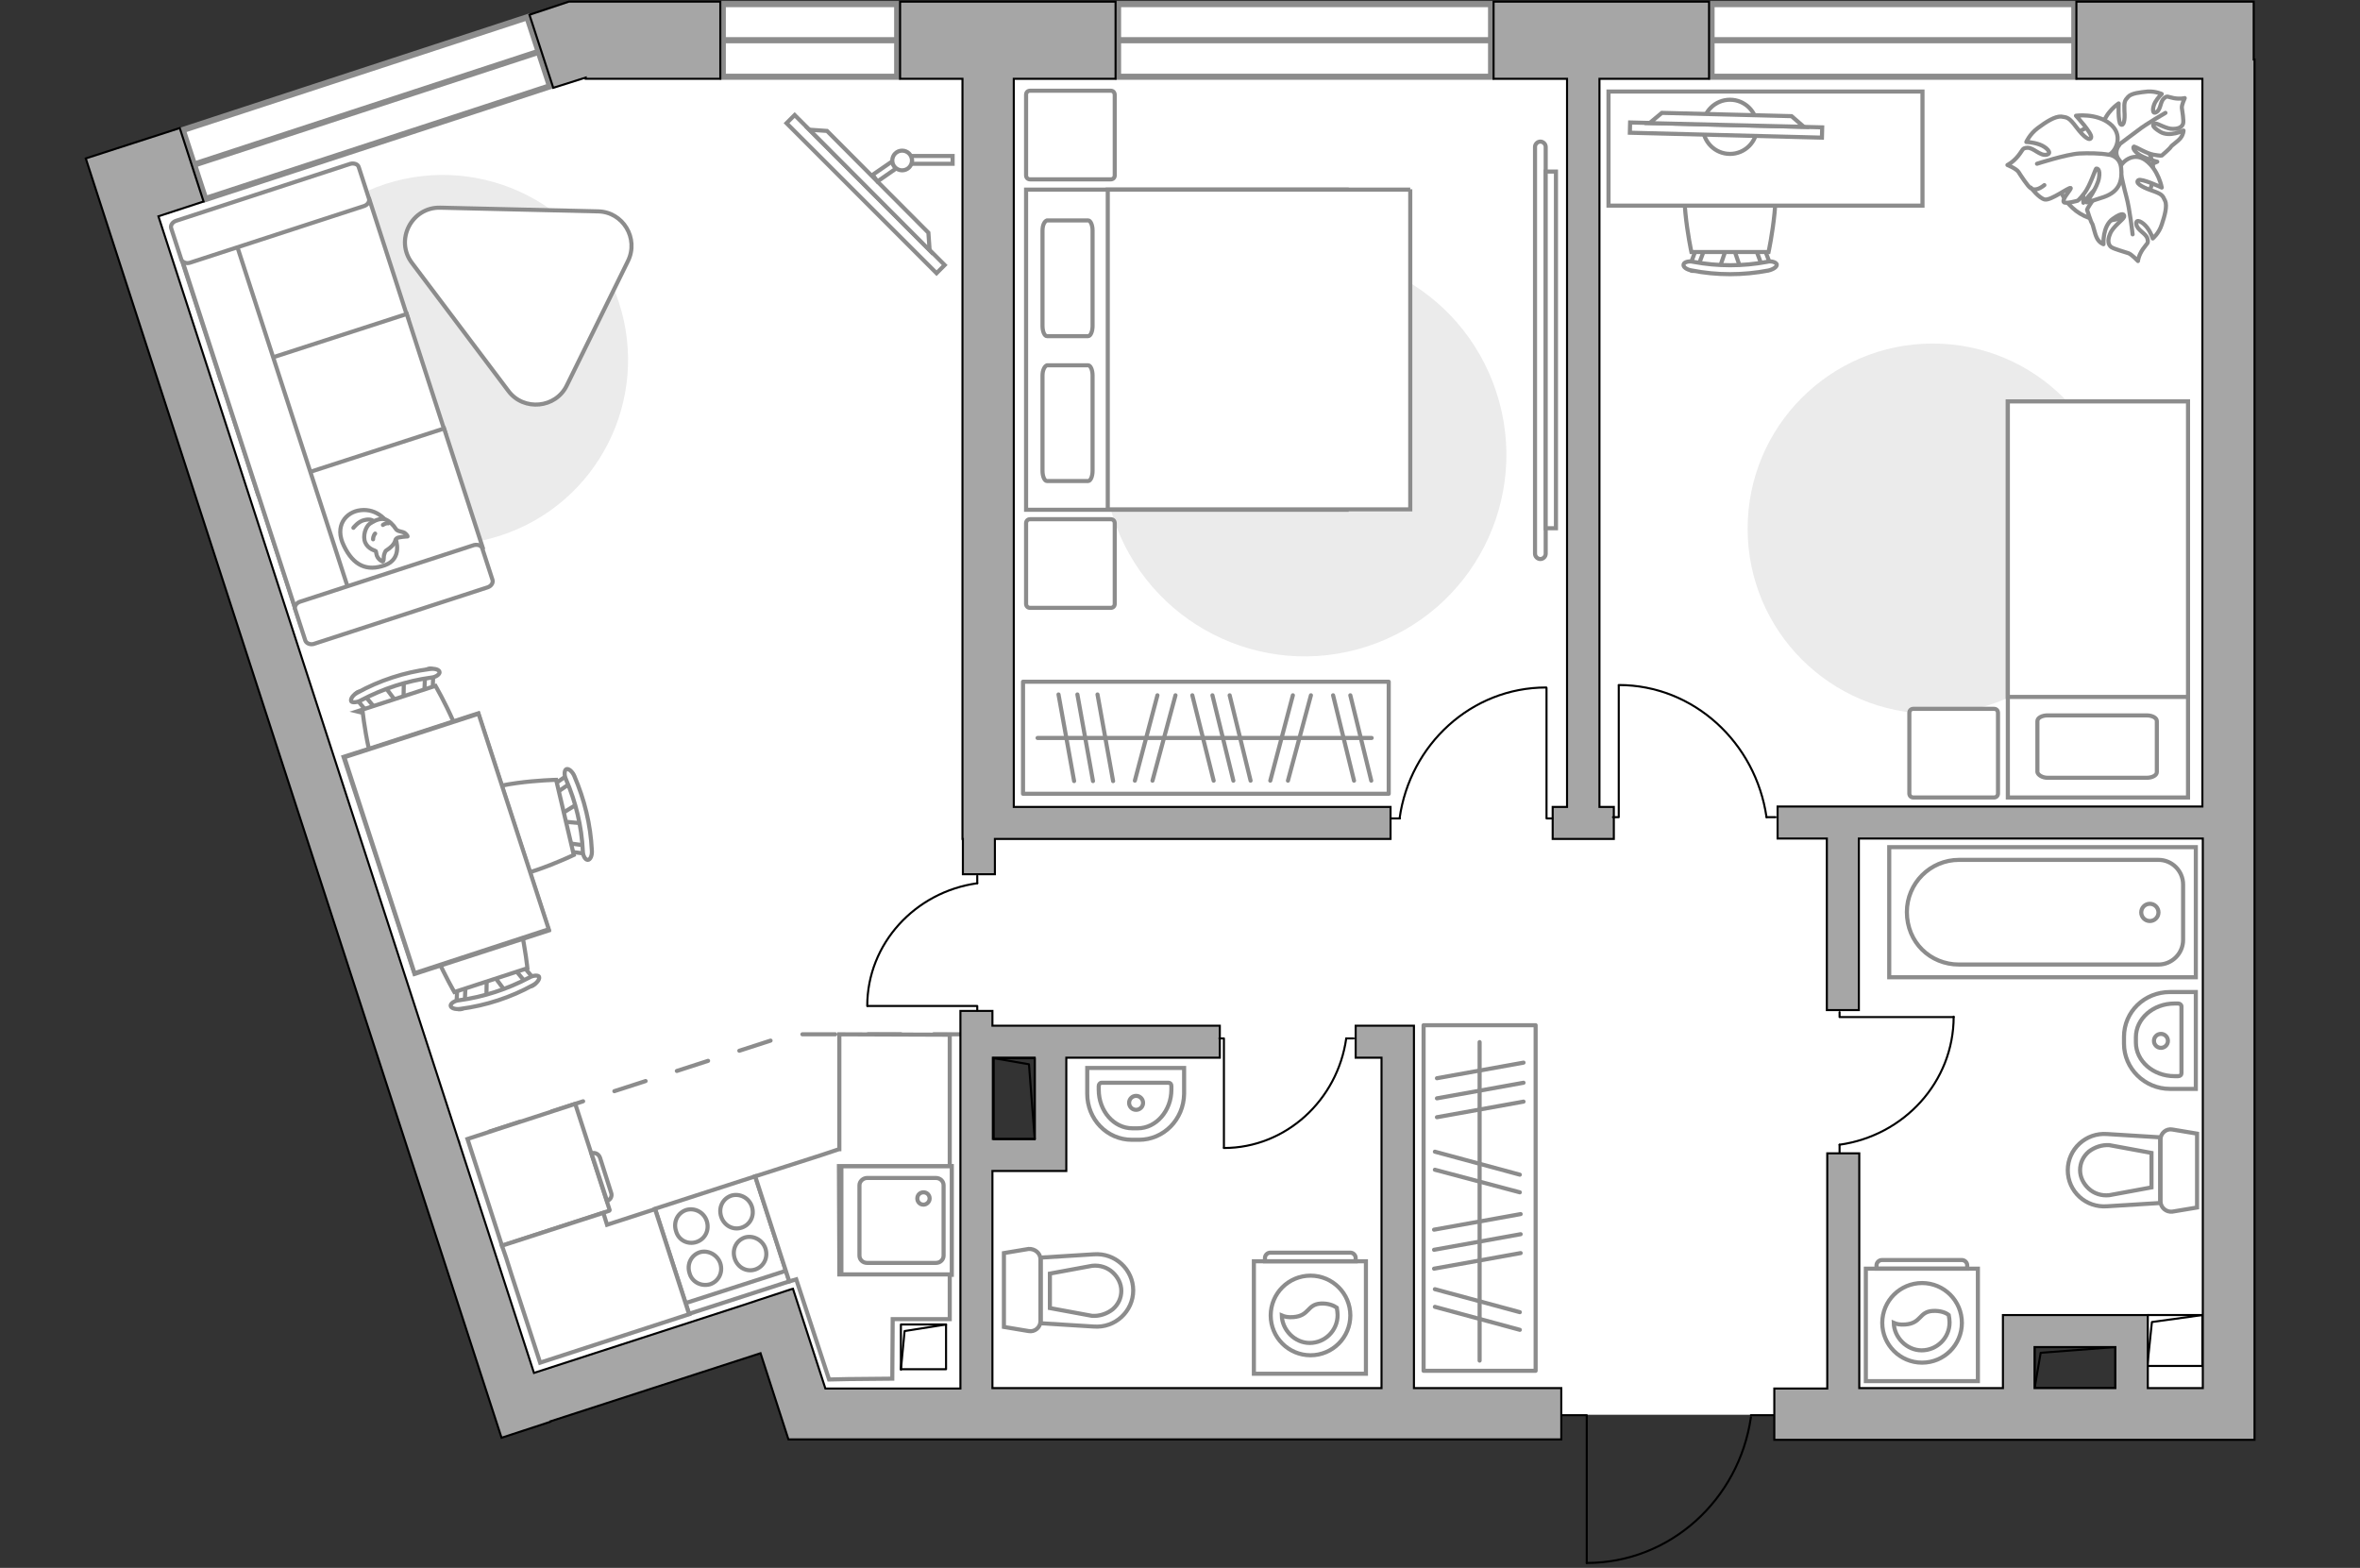
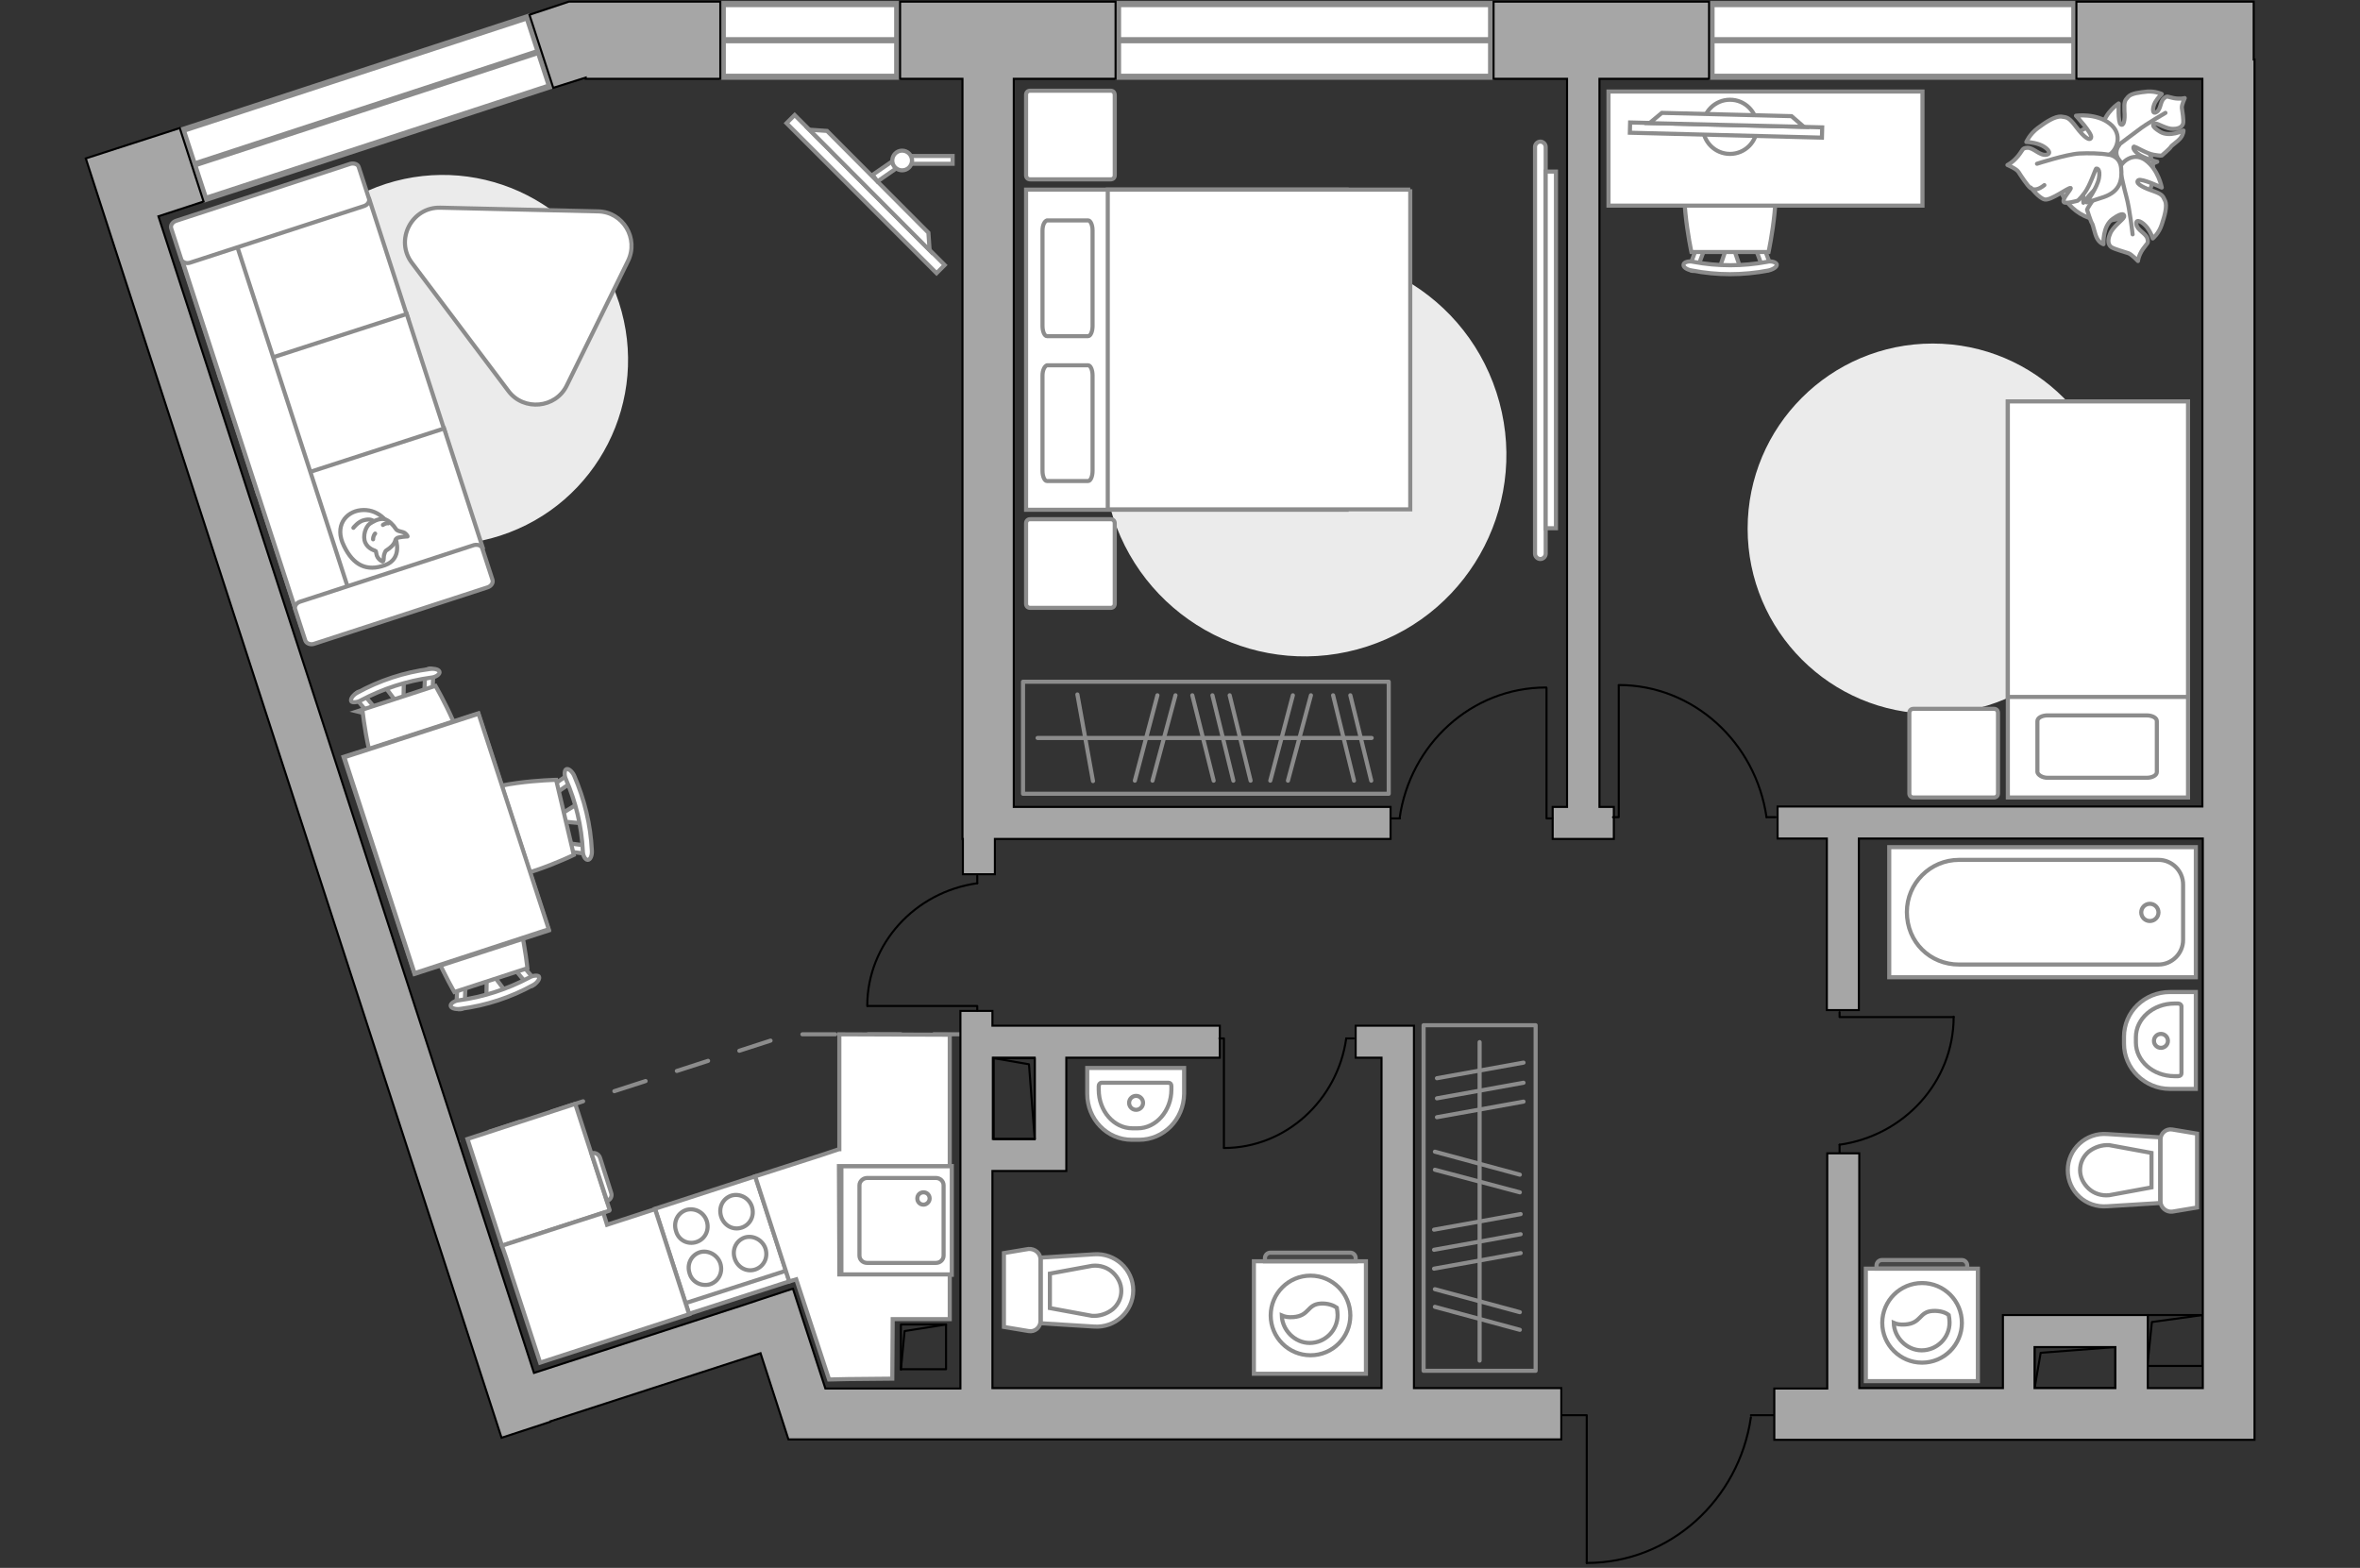
<svg xmlns="http://www.w3.org/2000/svg" version="1.1" x="0px" y="0px" viewBox="0 0 575 382" style="enable-background:new 0 0 575 382;" xml:space="preserve">
  <rect x="0" y="0" width="575" height="382" fill="#333333" stroke="none" />
  <style type="text/css">
	.st0{fill:#FFFFFF;}
	.st1{fill:#FFFFFF;stroke:#8C8C8C;stroke-width:1.5;stroke-linecap:round;stroke-miterlimit:10;}
	.st2{fill:none;stroke:#8C8C8C;stroke-linecap:round;stroke-linejoin:round;stroke-miterlimit:10;stroke-dasharray:8;}
	.st3{fill:none;stroke:#000000;stroke-width:0.5;stroke-linecap:round;stroke-linejoin:round;stroke-miterlimit:10;}
	.st4{fill:#A6A6A6;stroke:#000000;stroke-width:0.5;stroke-miterlimit:10;}
	.st5{fill:#FFFFFF;stroke:#8C8C8C;stroke-miterlimit:10;}
	.st6{fill:#EBEBEB;}
	.st7{fill:#FFFFFF;stroke:#8C8C8C;stroke-linecap:round;stroke-linejoin:round;stroke-miterlimit:10;}
	.st8{fill:none;stroke:#8C8C8C;stroke-linecap:round;stroke-linejoin:round;stroke-miterlimit:10;}
	.st9{fill-rule:evenodd;clip-rule:evenodd;fill:#FFFFFF;fill-opacity:0.1;stroke:#8C8C8C;stroke-miterlimit:10;}
	.st10{fill:#A6A6A6;stroke:#8C8C8C;stroke-miterlimit:10;}
</style>
  <g id="bg_1_">
-     <path class="st0" d="M139.7,9.8l-110,38.2l95.9,295.2l63.9-20.8l7.2,22.1l183.9,0.2l51.6,0l59.3-2.5l0.4-17.8l27.1,0.1l1.1,17.8   l22.5,1.4l1.9-335.6L139.7,9.8z M255.9,281.9l-18.5-1.3l-1.2-27.7l19.6,1L255.9,281.9z" />
-   </g>
+     </g>
  <g id="windows_1_">
    <g>
      <rect x="45.1" y="17.5" transform="matrix(0.95 -0.311 0.311 0.95 -3.767 29.089)" class="st1" width="88.4" height="17.7" />
      <line class="st1" x1="47.3" y1="40.1" x2="131.3" y2="12.6" />
    </g>
    <g>
      <rect x="176.1" y="1" class="st1" width="42.5" height="17.7" />
      <line class="st1" x1="176.1" y1="9.8" x2="218.6" y2="9.8" />
    </g>
    <g>
      <rect x="272.4" y="1" class="st1" width="90.9" height="17.7" />
      <line class="st1" x1="272.4" y1="9.8" x2="363.3" y2="9.8" />
    </g>
    <g>
      <rect x="417" y="1" class="st1" width="88.4" height="17.7" />
      <line class="st1" x1="417" y1="9.8" x2="505.4" y2="9.8" />
    </g>
  </g>
  <g id="plan">
    <polyline class="st2" points="235.5,252 192.5,252 110.6,278.5  " />
    <g>
      <polyline class="st3" points="386.6,380.8 386.6,344.8 380.5,344.8   " />
      <line class="st3" x1="432.1" y1="344.8" x2="426.6" y2="344.8" />
      <path class="st3" d="M426.6,345.3c-2.9,20.1-19.7,35.5-40,35.5" />
    </g>
    <g>
      <rect x="523.2" y="320.4" class="st3" width="13.4" height="12.4" />
      <polyline class="st3" points="523.2,332.7 524.3,322.1 536.6,320.4   " />
    </g>
    <g>
      <rect x="219.5" y="322.7" class="st3" width="11" height="10.9" />
      <polyline class="st3" points="219.5,333.7 220.4,324.3 230.5,322.7   " />
    </g>
    <g>
      <rect x="495.7" y="328.2" class="st3" width="19.7" height="10" />
      <polyline class="st3" points="495.7,338.3 497.2,329.6 515.4,328.2   " />
    </g>
    <g>
      <polygon class="st4" points="142.7,18.9 142.7,19.2 175.5,19.2 175.5,0.4 138.6,0.4 129,3.6 134.8,21.4   " />
      <polygon class="st4" points="363.9,19.2 381.8,19.2 381.8,196.6 378.3,196.6 378.3,204.4 393.2,204.4 393.2,196.6 389.7,196.6     389.7,19.2 416.4,19.2 416.4,0.4 363.9,0.4   " />
      <polygon class="st4" points="234.5,19.2 234.5,196.6 234.5,202.7 234.5,204.4 234.6,204.4 234.6,213 242.4,213 242.4,204.4     338.8,204.4 338.8,196.6 247,196.6 247,19.2 271.8,19.2 271.8,0.4 219.3,0.4 219.3,19.2   " />
      <path class="st4" d="M549.1,14.5l0-14.1l-43.2,0v18.8h30.7v177.3H433.1v7.8h12v41.8h7.8v-41.8h83.8v133.9h-13.4v-17.8h-4.4h-3.4    h-19.7h-6.6h-1.2v17.8h-35V281h-7.8v57.3h-12.9v12.5h117v0v-12.5V14.5L549.1,14.5z M495.7,328.2h19.7v10h-19.7V328.2z" />
      <path class="st4" d="M344.5,257.7v-6.2v-1.6h-14.2v7.8h6.3v80.5h-94.8v-52.9h18v-4.4v-3.4v-19.8h37.4v-7.8h-55.4v-3.6h-7.8v92    h-32.9l-7.9-24.3l-0.4,0.1v0l-8.5,2.8l-3,1l0,0l-51.2,16.6L38.6,52.7l11-3.6l-5.8-17.9l-22.9,7.4l5.8,17.9h0l95.5,293.8l11.9-3.9    l0-0.1l51.2-16.6l6.8,21h188.3v-12.5h-35.9V257.7z M252.1,257.7v19.8h-10.2v-19.8H252.1z" />
    </g>
    <g>
      <rect x="237.2" y="262.6" transform="matrix(-1.337376e-10 1 -1 -1.337376e-10 514.708 20.62)" class="st3" width="19.7" height="10" />
      <polyline class="st3" points="242,257.8 250.7,259.3 252.1,277.5   " />
    </g>
    <g>
      <path id="wc_00000036247604359381363400000013228415005632770239_" class="st5" d="M266.1,308.2" />
      <g id="Group_26_00000013179930961939430100000002408018850150139568_">
        <path id="Vector_130_00000182529796382370794950000015553416553631053744_" class="st5" d="M253.5,306.8v15.1     c0,1.5-1.4,2.7-2.9,2.4l-6-1l0-18l6-1C252.1,304.2,253.5,305.3,253.5,306.8z" />
        <path id="Vector_131_00000101794203065801041150000010767703732384717960_" class="st5" d="M276.1,314.4c0,5.1-4.4,9.2-9.6,8.8     l-12.9-0.8v-16l12.9-0.8C271.7,305.2,276.1,309.3,276.1,314.4z" />
        <path id="Vector_132_00000119078303408544555250000005671071048374748051_" class="st5" d="M255.8,318.7l10.3,1.9     c1.8,0.1,3.6-0.5,5-1.6c1.4-1.2,2.1-2.8,2.1-4.5s-0.8-3.3-2.1-4.5c-1.3-1.2-3.1-1.8-5-1.6l-10.3,1.9V318.7z" />
      </g>
    </g>
    <g>
      <path id="Vector_134_00000023251792686628016470000002435397835476058557_" class="st5" d="M277.5,277.7h-1.7    c-6.1,0-10.9-5-10.9-11.2v-6.3h23.6v6.3C288.4,272.8,283.5,277.7,277.5,277.7z" />
      <path id="Vector_133_00000158023105327106488900000007886560839880003504_" class="st5" d="M277.2,274.9h-1.3    c-4.5,0-8.2-4.2-8.2-9.4v-0.9c0-0.4,0.3-0.8,0.7-0.8h16.3c0.4,0,0.7,0.3,0.7,0.8v0.9C285.4,270.6,281.7,274.9,277.2,274.9z" />
      <circle class="st5" cx="276.8" cy="268.7" r="1.7" />
    </g>
    <g>
      <path id="wc_00000098942623022408225320000000976011073357828509_" class="st5" d="M513.9,291.3" />
      <g id="Group_26_00000007386723538255863000000004118736122442477477_">
        <path id="Vector_130_00000161612327903686369250000005997643373492660131_" class="st5" d="M526.4,292.7l0-15.1     c0-1.5,1.4-2.7,2.9-2.4l6,1v18l-6,1C527.8,295.4,526.4,294.2,526.4,292.7z" />
        <path id="Vector_131_00000068649058713271143990000000466932943934249881_" class="st5" d="M503.8,285.1c0-5.1,4.4-9.2,9.6-8.8     l12.9,0.8v16l-12.9,0.8C508.2,294.3,503.8,290.3,503.8,285.1z" />
        <path id="Vector_132_00000073702800498364496920000009859260878713697932_" class="st5" d="M524.2,280.9l-10.3-1.9     c-1.8-0.1-3.6,0.5-5,1.6c-1.4,1.2-2.1,2.8-2.1,4.5s0.8,3.3,2.1,4.5c1.3,1.2,3.1,1.8,5,1.6l10.3-1.9V280.9z" />
      </g>
    </g>
    <g>
      <path id="Vector_134_00000125602146424867855660000000947209157995517102_" class="st5" d="M517.5,254.3v-1.7    c0-6.1,5-10.9,11.2-10.9h6.3v23.6h-6.3C522.5,265.3,517.5,260.3,517.5,254.3z" />
      <path id="Vector_133_00000033353862178858792670000008711572177078523035_" class="st5" d="M520.4,254v-1.3c0-4.5,4.2-8.2,9.4-8.2    h0.9c0.4,0,0.8,0.3,0.8,0.7v16.3c0,0.4-0.3,0.7-0.8,0.7h-0.9C524.6,262.2,520.4,258.5,520.4,254z" />
      <circle class="st5" cx="526.5" cy="253.6" r="1.7" />
    </g>
    <g>
      <g>
        <path id="Vector_135_00000091720793534806561410000004241824632820362639_" class="st5" d="M460.3,238.1H535v-31.7h-74.7V238.1z" />
        <path id="Vector_136_00000116226685964305592000000015025444736981534086_" class="st5" d="M464.6,222.2L464.6,222.2     c0,7.4,5.7,12.8,12.7,12.8h48.6c3.3,0,6-2.7,6-6v-13.5c0-3.3-2.7-6-6-6h-48.6C470.3,209.5,464.6,215.2,464.6,222.2z" />
      </g>
      <circle class="st5" cx="523.8" cy="222.3" r="2.1" />
    </g>
    <g>
      <g id="Group_27_00000158739496734284120080000006481371998218096011_">
        <path id="Vector_140_00000060751399859959572710000004579364102425040553_" class="st5" d="M205,284.1l0,26.5l26.9,0l0-26.5     L205,284.1z" />
      </g>
      <path id="Vector_141_00000132073566531156947120000011760932455522853023_" class="st5" d="M229.9,305.9l0-17.1    c0-1-0.8-1.8-1.9-1.8l-16.7,0c-1,0-1.9,0.8-1.9,1.8l0,17.1c0,1,0.8,1.8,1.9,1.8l16.7,0C229.1,307.7,229.9,306.9,229.9,305.9z" />
      <path id="Vector_139_00000170972389413220258230000015177139187266151824_" class="st5" d="M223.5,292c0-0.9,0.7-1.5,1.5-1.5    c0.9,0,1.5,0.7,1.5,1.5c0,0.8-0.7,1.5-1.5,1.5C224.1,293.5,223.5,292.8,223.5,292z" />
    </g>
  </g>
  <g id="furniture_1_">
    <g>
      <path id="Vector_142_00000042008097122511172170000000885722173622379446_" class="st5" d="M184,286.6l-24.4,7.9l8.3,25.6    l24.4-7.9L184,286.6z" />
      <g id="Group_28_00000139255097485475269080000015587052006324044459_">
        <g id="Group_29_00000083058290561614292280000004144416988307592376_">
          <path id="Vector_143_00000142887789521136299380000011707485597779675791_" class="st5" d="M169.7,302.6      c2.1-0.7,3.2-2.9,2.5-5.1c-0.7-2.2-3-3.3-5-2.7c-2.1,0.7-3.2,2.9-2.5,5.1C165.3,302.2,167.6,303.3,169.7,302.6z" />
          <path id="Vector_144_00000074430428211874001170000011793768262775752587_" class="st5" d="M173,312.9c2.1-0.7,3.2-2.9,2.5-5.1      c-0.7-2.1-3-3.3-5-2.7c-2.1,0.7-3.2,2.9-2.5,5.1C168.6,312.4,170.9,313.5,173,312.9z" />
        </g>
        <g id="Group_30_00000163056290319613691680000005645066299055552679_">
          <path id="Vector_145_00000121263364051256224000000010520440218534848157_" class="st5" d="M180.7,299.1      c2.1-0.7,3.2-2.9,2.5-5.1c-0.7-2.2-3-3.3-5-2.7c-2.1,0.7-3.2,2.9-2.5,5.1C176.4,298.6,178.6,299.8,180.7,299.1z" />
          <path id="Vector_146_00000030474458687163288880000008999972765643145403_" class="st5" d="M184,309.3c2.1-0.7,3.2-2.9,2.5-5.1      c-0.7-2.1-3-3.3-5-2.7c-2.1,0.7-3.2,2.9-2.5,5.1C179.7,308.8,181.9,310,184,309.3z" />
        </g>
      </g>
      <path id="Vector_147_00000183952712752876616780000000026220562227600573_" class="st5" d="M167,317.5l24.2-7.8" />
    </g>
    <g>
      <path id="Vector_8_00000042706250784350365790000010419867511147394688_" class="st5" d="M148.5,294.7l-8.3-25.6    c0-0.1-0.1-0.1-0.2-0.1l-26.1,8.5l8.4,26l26.1-8.5C148.5,294.9,148.6,294.9,148.5,294.7z" />
      <path id="Vector_9_00000003813361859644381940000010545327113019639709_" class="st5" d="M144.1,281l3.8,11.6c0.9-0.3,1.3-1.2,1-2    l-2.7-8.5C145.9,281.2,145,280.7,144.1,281z" />
    </g>
    <polygon class="st5" points="147.9,298.4 147,295.5 122.3,303.5 123.3,306.4 124.6,310.5 131.6,332 167.9,320.2 159.6,294.6  " />
    <polygon class="st5" points="217.5,321.4 231.4,321.4 231.4,310.5 206.5,310.5 204.5,310.5 204.5,307.7 204.4,284.1 204.5,284.1    231.4,284.1 231.4,252.1 204.5,252 204.5,280 204.4,280 200.2,281.4 184,286.6 192.3,312.2 194,311.7 202,336.1 206.6,336    217.4,335.9  " />
    <g id="Group_34_00000005255945823790973970000014808001634544147878_">
      <path id="Vector_158_00000081626574892877619430000013736923145056278690_" class="st3" d="M211.4,245.1l26.7,0v1.1" />
      <path id="Vector_159_00000093896110239329135590000003696502899523580859_" class="st3" d="M238.1,213.4l0,1.8" />
      <path id="Vector_160_00000136409540500570078080000012035666835238894214_" class="st3" d="M238.1,215.2    c-15.1,2.1-26.8,14.7-26.8,29.9" />
    </g>
    <g id="Group_34_00000113311593896769494890000015309264055835636634_">
      <path id="Vector_158_00000002354574754931267560000017788097304264421298_" class="st3" d="M394.4,167l0,32.1H393" />
      <path id="Vector_159_00000149356204800673702010000017630104431727692946_" class="st3" d="M432.6,199.1h-2.2" />
      <path id="Vector_160_00000150070075233656572500000002396968627569430449_" class="st3" d="M430.4,199.1    c-2.6-18.1-17.7-32.2-36-32.2" />
    </g>
    <g id="Group_34_00000148619053955359050260000012595181974058856612_">
      <path id="Vector_158_00000128477308665775909860000013477782868443821995_" class="st3" d="M476,247.8l-27.8,0v-1.2" />
      <path id="Vector_159_00000131337302677280332700000016491443547990595492_" class="st3" d="M448.2,280.8v-1.9" />
      <path id="Vector_160_00000076605921699839407850000014198312653657458344_" class="st3" d="M448.2,278.9    c15.7-2.2,27.8-15.3,27.8-31.2" />
    </g>
    <g id="Group_34_00000088121143533863089920000007041783448045770899_">
      <path id="Vector_158_00000131332164382478343490000014219008761160354480_" class="st3" d="M376.8,167.6l0,31.8h1.4" />
      <path id="Vector_159_00000123399785435253647260000002894675463257210297_" class="st3" d="M338.9,199.4h2.2" />
      <path id="Vector_160_00000080193125471799387850000007823947926224926631_" class="st3" d="M341,199.4c2.5-18,17.5-31.9,35.7-31.9    " />
    </g>
    <g id="Group_34_00000163064980077713008420000005326181354860645020_">
      <path id="Vector_158_00000114062225857022968570000001704561462399105213_" class="st3" d="M298.2,279.6l0-26.6l-1.1,0" />
      <path id="Vector_159_00000049189334061427312650000001608173467880253057_" class="st3" d="M329.8,253H328" />
      <path id="Vector_160_00000127042195543343260550000013981062657189029807_" class="st3" d="M328,253c-2.1,15-14.7,26.7-29.8,26.7" />
    </g>
    <g>
      <rect x="185" y="45.9" transform="matrix(-0.707 -0.707 0.707 -0.707 326.53 229.805)" class="st5" width="51.7" height="2.8" />
      <polygon class="st5" points="201.5,31.9 226.2,56.7 226.5,61 197.2,31.6   " />
      <g>
        <path class="st5" d="M222.2,39.1c0-0.4-0.1-0.8-0.3-1.1h10.2v1.9H222C222.1,39.6,222.2,39.4,222.2,39.1z" />
        <path class="st5" d="M217.4,39.3c0.1,0.7,0.4,1.3,1,1.7l-4.6,3.2l-1.2-1.6L217.4,39.3z" />
      </g>
      <circle class="st5" cx="219.8" cy="39.1" r="2.4" />
    </g>
    <g>
      <g id="Group_2_00000093882171270159105330000008301721922282506921_">
        <g id="Group_3_00000068657810115984369140000006858002815909392570_">
          <path id="Vector_10_00000098184644461283441930000004888854289091263360_" class="st5" d="M93.7,167.2l3.3,4.4l1.3-0.4l0.1-5.6      L93.7,167.2z" />
        </g>
        <g id="Group_4_00000100385163387656940200000001276723207500908186_">
          <path id="Vector_11_00000041261922279060728960000014384987914382917521_" class="st5" d="M104.7,168.9c0.5-0.1,0.8-0.5,0.7-0.8      l0.2-4.6c0-0.4-0.4-0.7-1-0.6c-0.6,0.1-1.1,0.5-1,0.8l-0.2,4.6c0,0.4,0.4,0.7,1,0.6C104.6,169,104.6,169,104.7,168.9z" />
        </g>
        <g id="Group_5_00000047026458563322410450000017971499124161360553_">
          <path id="Vector_12_00000021804366102007859430000004829118103804713634_" class="st5" d="M90.6,173.5c0.1,0,0.1,0,0.2-0.1      c0.5-0.3,0.7-0.7,0.4-1.1l-2.9-3.5c-0.3-0.4-0.9-0.4-1.4,0c-0.5,0.3-0.7,0.7-0.4,1.1l2.9,3.5C89.7,173.6,90.1,173.7,90.6,173.5z      " />
        </g>
        <path id="Vector_13_00000078032309584806092280000001578349362874684348_" class="st5" d="M95.1,193.8c4.2,2.1,15.7-1.6,17.8-5.8     c2.5-4.9-6.8-20.9-6.8-20.9l-17.8,5.8C88.3,172.9,90.2,191.3,95.1,193.8z" />
        <path id="Vector_14_00000176761162884615532620000004823016999710550404_" class="st5" d="M88,170.6c5.3-2.8,11.1-4.7,17-5.5     c1.2-0.1,2.1-0.8,2.1-1.3c0-0.6-1.1-1-2.4-0.8c-6.2,0.8-12.3,2.8-17.7,5.8c-1.1,0.6-1.7,1.6-1.4,2.1     C85.8,171.2,87,171.2,88,170.6z" />
      </g>
      <g id="Group_2_00000127016992052914360000000005648616314773835450_">
        <g id="Group_3_00000060733298081670320750000017159105995411307663_">
          <path id="Vector_10_00000014594961047583532880000014516350091978808210_" class="st5" d="M123.2,241.6l-3.3-4.4l-1.3,0.4      l-0.1,5.6L123.2,241.6z" />
        </g>
        <g id="Group_4_00000055704940994109423840000009214154901480910269_">
          <path id="Vector_11_00000176727072134501849680000001626945566527095434_" class="st5" d="M112.1,239.9      c-0.4,0.1-0.8,0.5-0.7,0.8l-0.2,4.6c0,0.4,0.4,0.7,1,0.6c0.6-0.1,1.1-0.5,1-0.8l0.2-4.6c0-0.4-0.4-0.7-1-0.6      C112.3,239.8,112.2,239.8,112.1,239.9z" />
        </g>
        <g id="Group_5_00000087388696093945679390000013238532715312858499_">
          <path id="Vector_12_00000017500406621284436800000017372629100293923775_" class="st5" d="M126.3,235.3c-0.1,0-0.1,0-0.2,0.1      c-0.5,0.3-0.7,0.7-0.4,1.1l2.9,3.5c0.3,0.4,0.9,0.4,1.4,0c0.5-0.3,0.7-0.7,0.4-1.1l-2.9-3.5      C127.2,235.2,126.7,235.1,126.3,235.3z" />
        </g>
        <path id="Vector_13_00000078046969548784350060000006947014341588165009_" class="st5" d="M121.7,215c-4.2-2.1-15.7,1.6-17.8,5.8     c-2.5,4.9,6.8,20.9,6.8,20.9l17.8-5.8C128.5,235.9,126.6,217.5,121.7,215z" />
        <path id="Vector_14_00000175292828020384643880000008415865930003007389_" class="st5" d="M128.9,238.2c-5.3,2.8-11.1,4.7-17,5.5     c-1.2,0.1-2.1,0.8-2.1,1.3c0,0.6,1.1,1,2.4,0.8c6.2-0.8,12.3-2.8,17.7-5.8c1.1-0.6,1.7-1.6,1.4-2.1     C131,237.6,129.9,237.6,128.9,238.2z" />
      </g>
      <g id="Group_2_00000038388771438975943920000002299003115629192352_">
        <g id="Group_3_00000129194658404420205500000017478244396367652779_">
          <path id="Vector_10_00000096749326789506628480000013988060892570883217_" class="st5" d="M140.8,195.8l-4.7,2.9l0.3,1.4      l5.5,0.5L140.8,195.8z" />
        </g>
        <g id="Group_4_00000030459144390773989100000007188298534436040078_">
          <path id="Vector_11_00000013897602335945302480000010848855948407464346_" class="st5" d="M138.1,206.7c0.1,0.5,0.5,0.8,0.8,0.8      l4.5,0.6c0.4,0.1,0.7-0.3,0.7-0.9c0-0.6-0.4-1.1-0.7-1.1l-4.5-0.6c-0.4-0.1-0.7,0.3-0.7,0.9      C138.1,206.5,138.1,206.6,138.1,206.7z" />
        </g>
        <g id="Group_5_00000002356583522728447780000013849074584520026248_">
          <path id="Vector_12_00000086650990242260434420000010037304275726016140_" class="st5" d="M134.7,192.2c0,0.1,0,0.2,0.1,0.3      c0.2,0.5,0.7,0.8,1,0.5l3.8-2.6c0.4-0.2,0.4-0.9,0.2-1.4c-0.2-0.5-0.7-0.8-1-0.5l-3.8,2.6C134.8,191.3,134.6,191.7,134.7,192.2z      " />
        </g>
        <path id="Vector_13_00000085222415064591458730000012381351578092019377_" class="st5" d="M114.1,195.1c-2.5,4,0.3,15.8,4.3,18.3     c4.7,2.9,21.4-5.1,21.4-5.1l-4.3-18.3C135.5,190,117,190.4,114.1,195.1z" />
        <path id="Vector_14_00000080900680412131312500000016805918898841134525_" class="st5" d="M137.9,189.9     c2.4,5.5,3.8,11.4,4.1,17.4c0,1.2,0.6,2.2,1.2,2.2c0.6,0,1.1-1,1-2.3c-0.3-6.3-1.8-12.4-4.3-18.2c-0.5-1.1-1.4-1.8-1.9-1.6     C137.5,187.6,137.4,188.8,137.9,189.9z" />
      </g>
      <g>
        <path id="Vector_35_00000160880084158973220480000003879081801602068377_" class="st5" d="M101,237.3l32.7-10.6l-17.2-52.9     l-26.5,8.6l-6.3,2L101,237.3z" />
        <path class="st5" d="M133.7,226.4L101,237.1l-17.1-52.6l32.7-10.6L133.7,226.4z" />
      </g>
    </g>
    <path id="Vector_00000124863795572653230800000017084819090717365392_" class="st6" d="M94,44.8c-23.7,7.7-36.6,33.1-28.9,56.8   s33.1,36.6,56.8,28.9s36.6-33.1,28.9-56.8C143.1,50.1,117.7,37.2,94,44.8z" />
    <path id="Vector_00000165202890353383996430000015514677371198645424_" class="st6" d="M302.7,64.1c-25.8,8.4-39.9,36.1-31.5,61.9   s36.1,39.9,61.9,31.5c25.8-8.4,39.9-36.1,31.5-61.9S328.5,55.7,302.7,64.1z" />
    <g>
      <path id="Vector_54_00000067935965923370611520000004814388972078641317_" class="st5" d="M44.3,63.4l9.4,29l45.7-14.8l-9.4-29    L44.3,63.4z" />
      <path id="Vector_55_00000119091947894616520600000001672236957132857739_" class="st5" d="M53.4,91.3l9.4,29l45.7-14.8l-9.4-29    L53.4,91.3z" />
      <path id="Vector_56_00000083065312078929295610000004253854915261185979_" class="st5" d="M62.5,119.2l9.4,29l45.7-14.8l-9.4-29    L62.5,119.2z" />
      <path id="Vector_57_00000043437948336350222410000007533568074382859961_" class="st5" d="M57,57.6l-14,1.5l30.2,93.1l13.1-4.3    L57,57.6z" />
      <path id="Vector_58_00000031906414151027141820000010761877929241236098_" class="st5" d="M46.3,64l42.4-13.8    c0.9-0.3,1.4-1.1,1.2-1.8l-2.5-7.7c-0.2-0.7-1.1-1-2-0.8L42.9,53.8c-0.9,0.3-1.4,1.1-1.2,1.8l2.5,7.7C44.5,63.9,45.4,64.3,46.3,64    z" />
      <path id="Vector_59_00000000944865197404431560000013935896030812629645_" class="st5" d="M76.4,156.9l42.4-13.8    c0.9-0.3,1.4-1.1,1.2-1.8l-2.5-7.7c-0.2-0.7-1.1-1-2-0.8l-42.4,13.8c-0.9,0.3-1.4,1.1-1.2,1.8l2.5,7.7    C74.7,156.8,75.6,157.1,76.4,156.9z" />
      <g>
        <path class="st7" d="M96.4,131.3c0,0,1.8,4.8-2.6,6.4c-4.4,1.6-7.7,0.1-10-4.7c-2.4-4.8,0.4-8.3,4.1-8.7     C91.6,123.9,94.9,126.4,96.4,131.3z" />
        <path class="st7" d="M94,134.2c0,0-0.5,0.7-0.5,1.7c0,1-0.3,0.9-0.3,0.9s-1.3-0.5-1.5-1.9c-0.1-0.7-0.2-0.7-0.2-0.7     s-1.8-0.4-2.5-2c-0.7-1.6,0.1-3.9,1.1-4.6c1-0.7,2.5-1.4,3.6-1.1c1.1,0.3,2.2,1.5,2.7,2.3c0.4,0.8,1.8,0.6,2.4,1.2     c0.6,0.6,0.5,0.7,0.5,0.7s-2.4,0.1-2.7,0.5C96.1,131.5,96.7,132.5,94,134.2z" />
        <path class="st7" d="M91.4,130c0,0-0.5,0.5-0.5,1.4" />
        <path class="st7" d="M93.3,127.9c0,0,0.6-0.5,1.3-0.4" />
        <path class="st8" d="M91,127c0,0-0.5-0.7-2.2-0.3c-1.5,0.3-2.7,1.9-2.7,1.9" />
      </g>
    </g>
    <path class="st5" d="M138.1,93.9l14.9-30.3c2.7-5.5-1.2-12-7.3-12.1l-38.4-0.9c-7-0.2-11.2,7.9-6.9,13.5l23.5,31.2   C127.6,100.2,135.4,99.5,138.1,93.9z" />
    <rect x="249.2" y="166.2" transform="matrix(-1 -6.580837e-11 6.580837e-11 -1 587.554 359.595)" class="st8" width="89.1" height="27.3" />
-     <line class="st8" x1="271.2" y1="190.3" x2="267.4" y2="169.2" />
    <line class="st8" x1="266.3" y1="190.3" x2="262.5" y2="169.2" />
-     <line class="st8" x1="261.7" y1="190.3" x2="257.9" y2="169.2" />
    <line class="st8" x1="280.8" y1="190.2" x2="286.4" y2="169.4" />
    <line class="st8" x1="276.5" y1="190.2" x2="282" y2="169.4" />
    <line class="st8" x1="313.8" y1="190.2" x2="319.4" y2="169.4" />
    <line class="st8" x1="309.5" y1="190.2" x2="315" y2="169.4" />
    <line class="st8" x1="304.7" y1="190.2" x2="299.6" y2="169.4" />
    <line class="st8" x1="295.7" y1="190.2" x2="290.5" y2="169.4" />
    <line class="st8" x1="300.5" y1="190.2" x2="295.4" y2="169.4" />
    <line class="st8" x1="334.1" y1="190.2" x2="329" y2="169.4" />
    <line class="st8" x1="329.9" y1="190.2" x2="324.8" y2="169.4" />
    <line class="st8" x1="334.2" y1="179.8" x2="252.8" y2="179.8" />
    <rect x="318.4" y="278.2" transform="matrix(-2.737759e-10 1 -1 -2.737759e-10 652.348 -68.615)" class="st8" width="84.2" height="27.3" />
    <line class="st8" x1="370.5" y1="295.8" x2="349.4" y2="299.6" />
    <line class="st8" x1="370.5" y1="300.7" x2="349.4" y2="304.5" />
    <line class="st8" x1="370.5" y1="305.3" x2="349.4" y2="309.1" />
    <line class="st8" x1="370.3" y1="286.2" x2="349.6" y2="280.6" />
    <line class="st8" x1="370.3" y1="290.5" x2="349.6" y2="285" />
    <line class="st8" x1="371.2" y1="258.9" x2="350.1" y2="262.7" />
    <line class="st8" x1="371.2" y1="263.8" x2="350.1" y2="267.6" />
    <line class="st8" x1="371.2" y1="268.4" x2="350.1" y2="272.2" />
    <line class="st8" x1="370.3" y1="319.7" x2="349.6" y2="314.1" />
    <line class="st8" x1="370.3" y1="324" x2="349.6" y2="318.4" />
    <line class="st8" x1="360.5" y1="253.9" x2="360.5" y2="331.5" />
    <path id="Vector_00000096740499978631847810000018062069963949398936_" class="st6" d="M470.9,83.7c-24.9,0-45.1,20.2-45.1,45.1   s20.2,45.1,45.1,45.1s45.1-20.2,45.1-45.1S495.8,83.7,470.9,83.7z" />
    <g>
      <path id="Vector_2_00000075845424279265861040000014107300171187336639_" class="st5" d="M533.1,97.8h-43.9v96.5h43.9V97.8z" />
      <path id="Vector_3_00000165218657612740764130000016422631483335387063_" class="st5" d="M489.2,97.8h43.9v72h-38.7h-5.2V160V97.8    z" />
      <path id="Vector_4_00000061458640706509231740000012288241057788971418_" class="st8" d="M498.9,189.5H523c1.4,0,2.5-0.6,2.5-1.4    v-12.4c0-0.8-1.1-1.4-2.5-1.4h-24.1c-1.4,0-2.5,0.6-2.5,1.4v12.4C496.5,188.8,497.6,189.5,498.9,189.5z" />
    </g>
    <path id="Vector_5_00000135668889389799657930000002013172544247223970_" class="st7" d="M465.2,173.7v19.6c0,0.6,0.4,1,1,1h19.6   c0.6,0,1-0.4,1-1v-19.6c0-0.6-0.4-1-1-1h-19.6C465.6,172.7,465.2,173.1,465.2,173.7z" />
    <g id="Group_2_00000146485704768350557820000003722660757484142491_">
      <g id="Group_3_00000024693110785031653400000007468634527270383758_">
        <path id="Vector_10_00000120519428167898851480000005620615463148948114_" class="st5" d="M424,65.2l-1.8-5.3h-1.4l-1.8,5.3H424z     " />
      </g>
      <g id="Group_4_00000109741281407986053430000010396836027205198012_">
        <path id="Vector_11_00000132793908157932237610000009810653130127257494_" class="st5" d="M414.1,60.2c-0.5,0-0.9,0.3-0.9,0.6     l-1.6,4.3c-0.2,0.4,0.2,0.8,0.7,0.9c0.6,0.1,1.2-0.2,1.2-0.5l1.6-4.3c0.2-0.4-0.2-0.8-0.7-0.9C414.2,60.2,414.2,60.2,414.1,60.2z     " />
      </g>
      <g id="Group_5_00000108269555366260270290000007448598141112661175_">
        <path id="Vector_12_00000119799909294716869630000004856529939097249963_" class="st5" d="M428.9,60.1c-0.1,0-0.2,0-0.3,0     c-0.6,0.1-0.9,0.5-0.7,0.9l1.6,4.3c0.2,0.4,0.7,0.6,1.3,0.5c0.6-0.1,0.9-0.5,0.7-0.9l-1.6-4.3C429.8,60.4,429.4,60.1,428.9,60.1z     " />
      </g>
      <path id="Vector_13_00000132769468138769444740000010978981369277554336_" class="st5" d="M430.9,39.4c-3.3-3.3-15.5-3.3-18.8,0    c-3.9,3.9,0,22,0,22h18.8C430.9,61.4,434.8,43.3,430.9,39.4z" />
      <path id="Vector_14_00000055698952326743710820000000143269137577459841_" class="st5" d="M430.5,63.8c-5.9,1.1-12,1.1-17.9,0    c-1.2-0.3-2.3,0.1-2.4,0.6c-0.2,0.6,0.7,1.3,2,1.5c6.1,1.2,12.5,1.2,18.7,0c1.2-0.3,2.1-0.9,2-1.5    C432.7,63.9,431.6,63.5,430.5,63.8z" />
    </g>
    <path id="Vector_36_00000145748618227777135530000012777634458889689473_" class="st5" d="M391.9,50.1h76.5V22.3h-61.8h-14.7V50.1z   " />
    <g>
      <circle class="st5" cx="421.5" cy="30.9" r="6.6" />
      <g>
        <rect x="397.2" y="30.5" transform="matrix(-1 -2.554045e-02 2.554045e-02 -1 840.325 74.178)" class="st5" width="46.8" height="2.5" />
        <polygon class="st5" points="404.9,27.5 436.5,28.3 439.5,30.9 401.9,30    " />
      </g>
    </g>
    <g>
      <path id="Vector_60_00000152970520060695435530000013492296483649155513_" class="st5" d="M520.9,33.4c4.8,4.4,5,11.9,0.6,16.6    c-4.4,4.8-11.9,5-16.6,0.6c-4.8-4.4-5-11.9-0.6-16.6C508.7,29.2,516.2,29,520.9,33.4z" />
      <path class="st7" d="M516.3,35.4c0,0-1.4,1.6-0.1,3.4c1.3,1.9,3.1,3.3,6.2,2c3-1.3,3.2-1.4,3.2-1.4s-3.4-0.8-4.8-2    c-1.4-1.2-1-1.7-0.8-1.7c0.2,0,3,1.7,4.7,2c1.7,0.3,2,0.2,2,0.2s2-1.7,2.2-2.1c0.2-0.4,1.7-1.3,2.4-2.2c0.7-0.9,0.7-1.8,0.7-1.8    s-3.4,1.7-5.7,0.3c-2.3-1.4-1.8-1.9-1.2-2c0.6-0.1,2.8,1.4,4.4,1.3c1.5,0,2.2-0.6,2.4-1.3s-0.2-3.1-0.3-3.8    c-0.1-0.7,0.7-2.4,0.7-2.4s-1.1,0.3-2.7,0c-1.6-0.3-1.5-0.7-2.4,0.1c-0.9,0.8-0.7,2.7-1.8,3.3c-1.1,0.7-1-1.1-0.3-2.4    c0.7-1.2,1.6-2,1.6-2s-1.5-0.7-3.4-0.6c-1.9,0.2-4,0.4-4.8,1.3s-1,1.1-0.9,3.4c0.2,2.4-0.2,3.8-0.9,3.3c-0.7-0.5-0.5-5.1-0.5-5.1    s-3.2,2.1-3.9,5.4C511.7,34.3,514.7,35.8,516.3,35.4z" />
      <path class="st8" d="M527.6,27.5c0,0-4.7,2.7-6.6,4.2c-1.3,1-3.8,2.8-4.8,3.6c-1.5,1.1-2.6,2.6-3.3,4.4" />
      <path class="st7" d="M516.3,41.4c0,0-1-2.2-3.7-1.7c-2.6,0.6-5,1.8-5,5.6c-0.1,3.8,0,4.1,0,4.1s2.4-3.3,4.3-4.3    c1.9-1,2.3-0.2,2.2-0.1c-0.1,0.2-3.2,2.5-4.4,4.1c-1.1,1.6-1.2,2-1.2,2s0.9,2.9,1.2,3.3c0.3,0.4,0.6,2.4,1.2,3.6    c0.6,1.2,1.6,1.5,1.6,1.5s-0.3-4.4,2.3-6.2c2.5-1.8,2.9-1,2.7-0.4c-0.2,0.6-2.8,2.4-3.4,4.1c-0.7,1.6-0.4,2.7,0.3,3.2    c0.7,0.5,3.4,1.2,4.2,1.5s2.3,1.9,2.3,1.9s0.1-1.3,1.2-2.9c1.1-1.6,1.4-1.3,1.1-2.6c-0.4-1.3-2.5-2-2.7-3.5    c-0.2-1.5,1.6-0.5,2.6,0.8c1,1.3,1.4,2.7,1.4,2.7s1.5-1.2,2.2-3.4c0.7-2.1,1.4-4.5,0.8-5.8c-0.6-1.3-0.7-1.6-3.3-2.5    c-2.6-0.9-4-1.9-3.2-2.5c0.8-0.5,5.7,1.8,5.7,1.8s-0.8-4.4-4-6.7C519.7,36.9,516.7,39.5,516.3,41.4z" />
      <path class="st8" d="M519.6,57.1c0,0-0.7-6.2-1.5-9.1c-0.5-1.8-1.3-5.4-1.6-6.8c-0.5-2.1-1.6-4-3.2-5.5" />
      <g>
        <path class="st7" d="M498.1,45.1c-1.5,1.2-2.6,1.3-3.4,0.7c-0.7-0.5-2.4-3.1-2.9-3.9c-0.5-0.8-2.7-1.7-2.7-1.7s1.3-0.6,2.6-2.2     c1.3-1.6,0.9-1.9,2.3-2c1.5,0,3,2,4.6,1.7c1.6-0.3,0-1.9-1.7-2.5c-1.7-0.6-3.2-0.6-3.2-0.6s0.8-1.9,2.8-3.4     c2-1.5,4.2-2.9,5.7-2.8c1.5,0.2,1.9,0.2,3.7,2.6c1.8,2.4,3.3,3.5,3.6,2.5c0.3-1-3.7-5.3-3.7-5.3s4.9-0.7,8.2,1.9     c3.4,2.6,1.7,6.6-0.1,7.6c0,0,2.6,0.3,2.9,3.2c0.3,2.9-0.2,5.7-4.2,7.1c-3.9,1.3-4.2,1.3-4.2,1.3s2.6-3.6,3-5.9     c0.4-2.3-0.5-2.4-0.7-2.3c-0.2,0.2-1.5,4.2-2.8,5.9c-1.3,1.7-1.7,1.9-1.7,1.9s-3.1,0.9-3.4,0.3c-0.4-0.8,2-3.2,1.7-3.4     c-0.5-0.2-4.8,3.1-6.3,2.8c-1.4-0.3-3.4-2.9-3.4-2.9" />
        <path class="st8" d="M496.3,39.9c0,0,7.1-2.3,10.3-2.5c2.1-0.1,5-0.1,7.2,0.3" />
      </g>
    </g>
    <g>
      <path class="st5" d="M332.8,307.3l-27.3,0l0,27.4l27.3,0L332.8,307.3z" />
      <path class="st9" d="M329,305.2l-19.5,0c-0.7,0-1.3,0.6-1.3,1.3l0,0.8h22.1v-0.8C330.3,305.8,329.7,305.2,329,305.2z" />
    </g>
    <circle class="st5" cx="319.3" cy="320.5" r="9.7" />
    <path class="st5" d="M321.8,317.6c-3.4,0.2-2.7,3-6.7,3.3c-1.3,0.1-2.1-0.1-2.8-0.4c0.1,3.6,3.2,6.7,6.8,6.7c3.7,0,6.8-3,6.8-6.8   c0-0.6-0.1-1.2-0.2-1.8C325,318.1,323.6,317.5,321.8,317.6z" />
    <g>
      <path class="st5" d="M481.9,309.1l-27.3,0l0,27.4l27.3,0L481.9,309.1z" />
      <path class="st9" d="M478,307l-19.5,0c-0.7,0-1.3,0.6-1.3,1.3v0.8h22.1v-0.8C479.3,307.6,478.7,307,478,307z" />
    </g>
    <circle class="st5" cx="468.3" cy="322.3" r="9.7" />
    <path class="st5" d="M470.9,319.4c-3.4,0.2-2.7,3-6.7,3.3c-1.3,0.1-2.1-0.1-2.8-0.4c0.1,3.6,3.2,6.7,6.8,6.7c3.7,0,6.8-3,6.8-6.8   c0-0.6-0.1-1.2-0.2-1.8C474.1,319.8,472.7,319.3,470.9,319.4z" />
    <g>
      <path id="Vector_98_00000009566792784024672810000016028870719587673495_" class="st5" d="M328.1,124.2v-78H250v78H328.1z" />
      <path id="Vector_99_00000064312606241546771750000003695843880040732301_" class="st5" d="M343.6,46.1v78h-73.7V55.4v-9.2h10    H343.6z" />
      <path id="Vector_100_00000097485544535207865630000011240436726548937869_" class="st8" d="M254,91.5v23.2c0,1.4,0.5,2.5,1.1,2.5    h10c0.6,0,1.1-1.1,1.1-2.5V91.5c0-1.4-0.5-2.5-1.1-2.5h-10C254.5,89.2,254,90.2,254,91.5z" />
      <path id="Vector_101_00000010989213548581084100000007603664115835947959_" class="st8" d="M254,56.2v23.2c0,1.4,0.5,2.5,1.1,2.5    h10c0.6,0,1.1-1.1,1.1-2.5V56.2c0-1.4-0.5-2.5-1.1-2.5h-10C254.5,53.9,254,54.8,254,56.2z" />
    </g>
    <path id="Vector_5_00000010272206599062704300000017203045550095639700_" class="st7" d="M270.6,22.1H251c-0.6,0-1,0.4-1,1v19.6   c0,0.6,0.4,1,1,1h19.6c0.6,0,1-0.4,1-1V23.2C271.6,22.5,271.2,22.1,270.6,22.1z" />
    <path id="Vector_5_00000037680261232037605070000007517842535739966853_" class="st7" d="M270.6,126.5H251c-0.6,0-1,0.4-1,1v19.6   c0,0.6,0.4,1,1,1h19.6c0.6,0,1-0.4,1-1v-19.6C271.6,126.9,271.2,126.5,270.6,126.5z" />
    <g>
      <path class="st5" d="M376.6,134.9c0,0.7-0.6,1.3-1.3,1.3s-1.3-0.6-1.3-1.3l0-99.1c0-0.7,0.6-1.3,1.3-1.3c0.7,0,1.3,0.6,1.3,1.3    L376.6,134.9z" />
      <rect x="376.6" y="41.8" class="st5" width="2.5" height="86.9" />
    </g>
  </g>
  <g id="points">
    <path id="hallway" class="st4" d="M371.2,228" />
    <path id="wc_x5F_bedroom" class="st4" d="M486.9,260.3" />
    <path id="wc" class="st4" d="M297.9,293.5" />
    <path id="kitchen" class="st4" d="M179.5,272.2" />
    <path id="bedroom_x5F_1" class="st4" d="M164.5,143.1" />
    <path id="bedroom_x5F_2" class="st4" d="M461.2,110.8" />
    <path id="bedroom_x5F_3" class="st10" d="M313.1,94.3" />
  </g>
</svg>